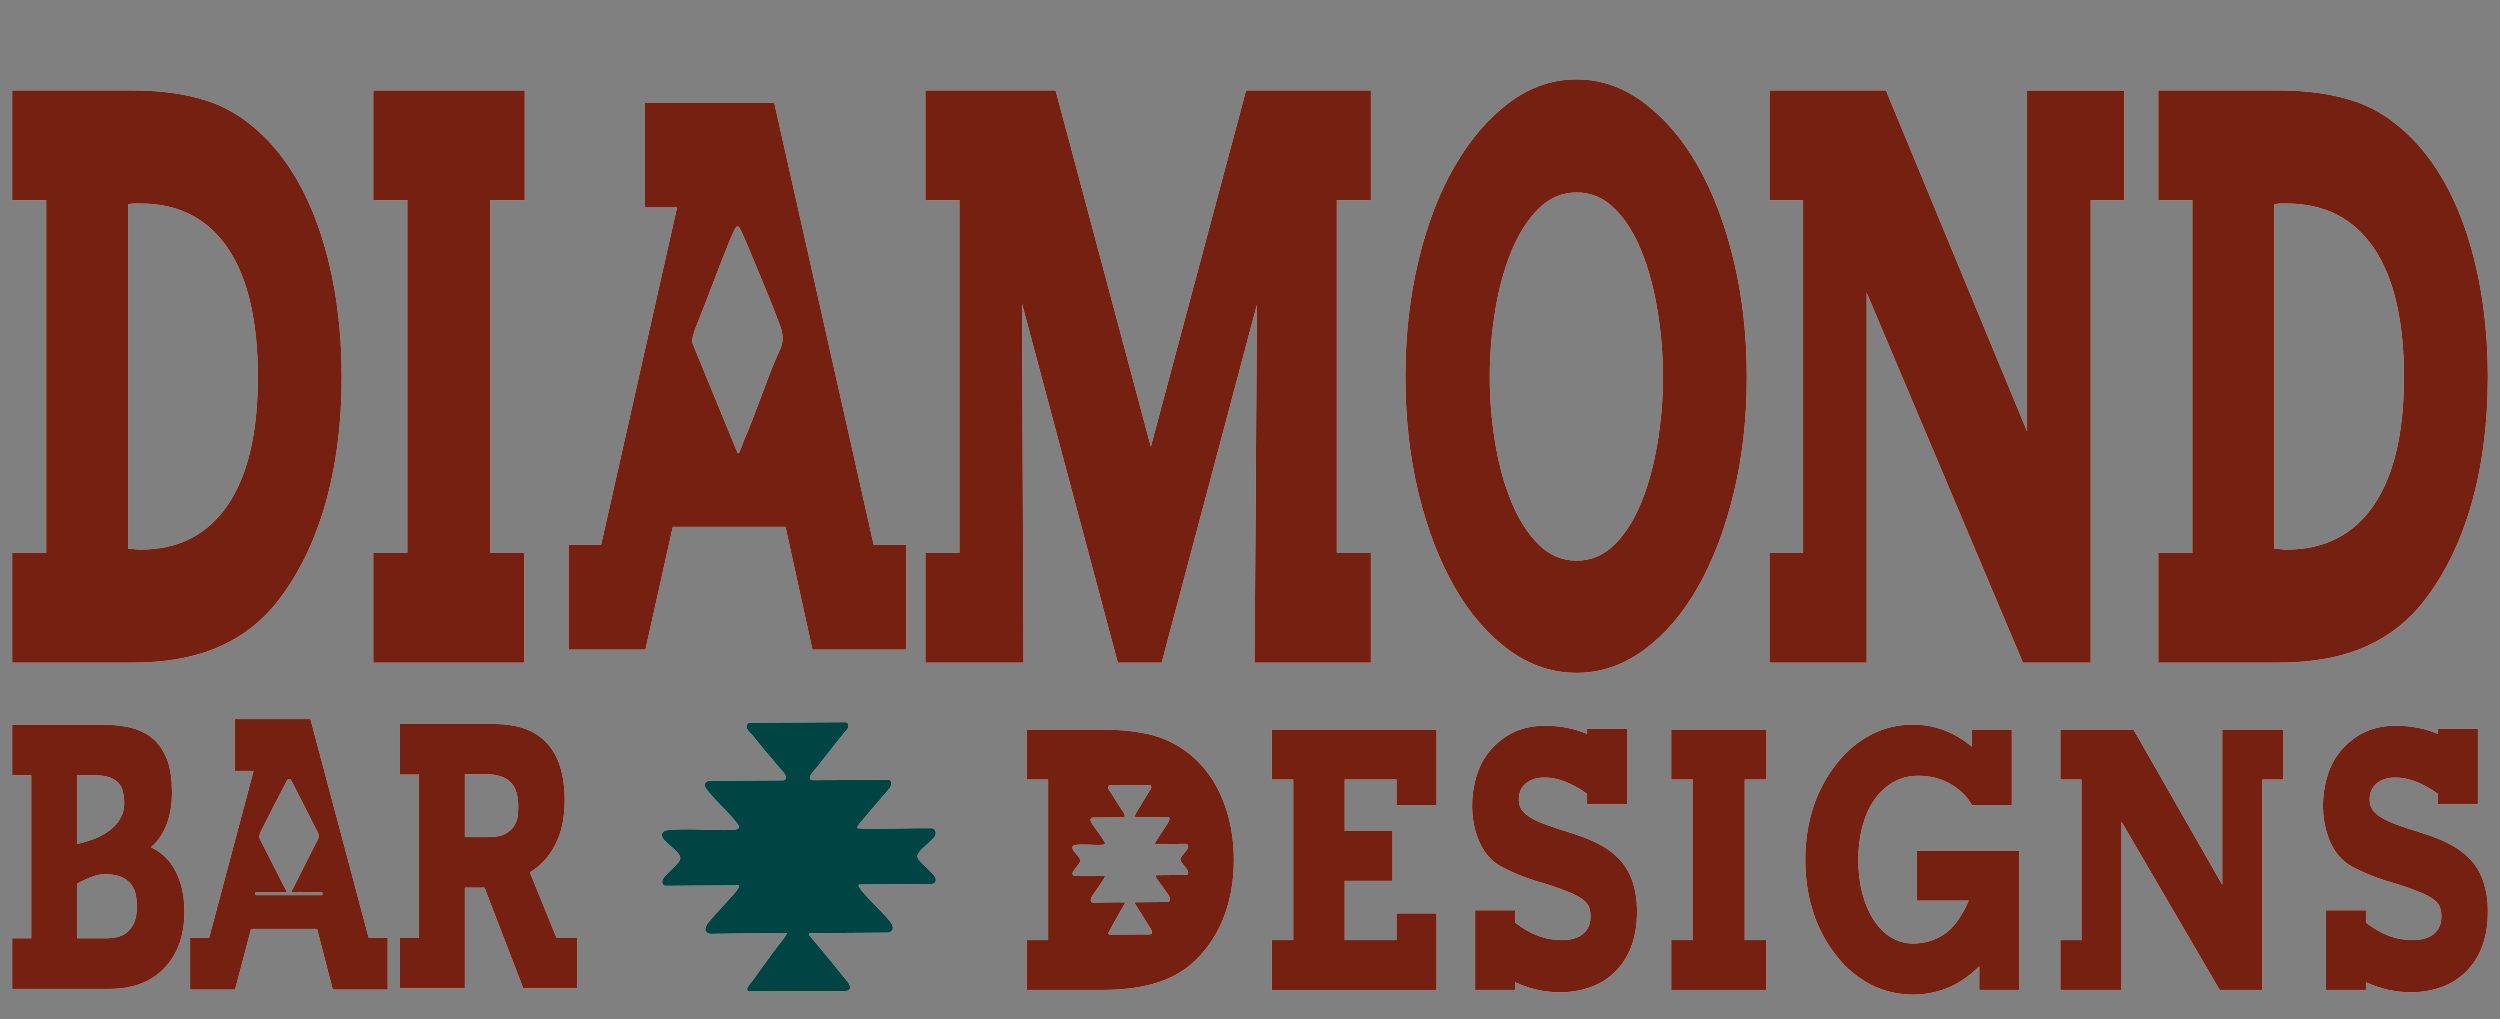
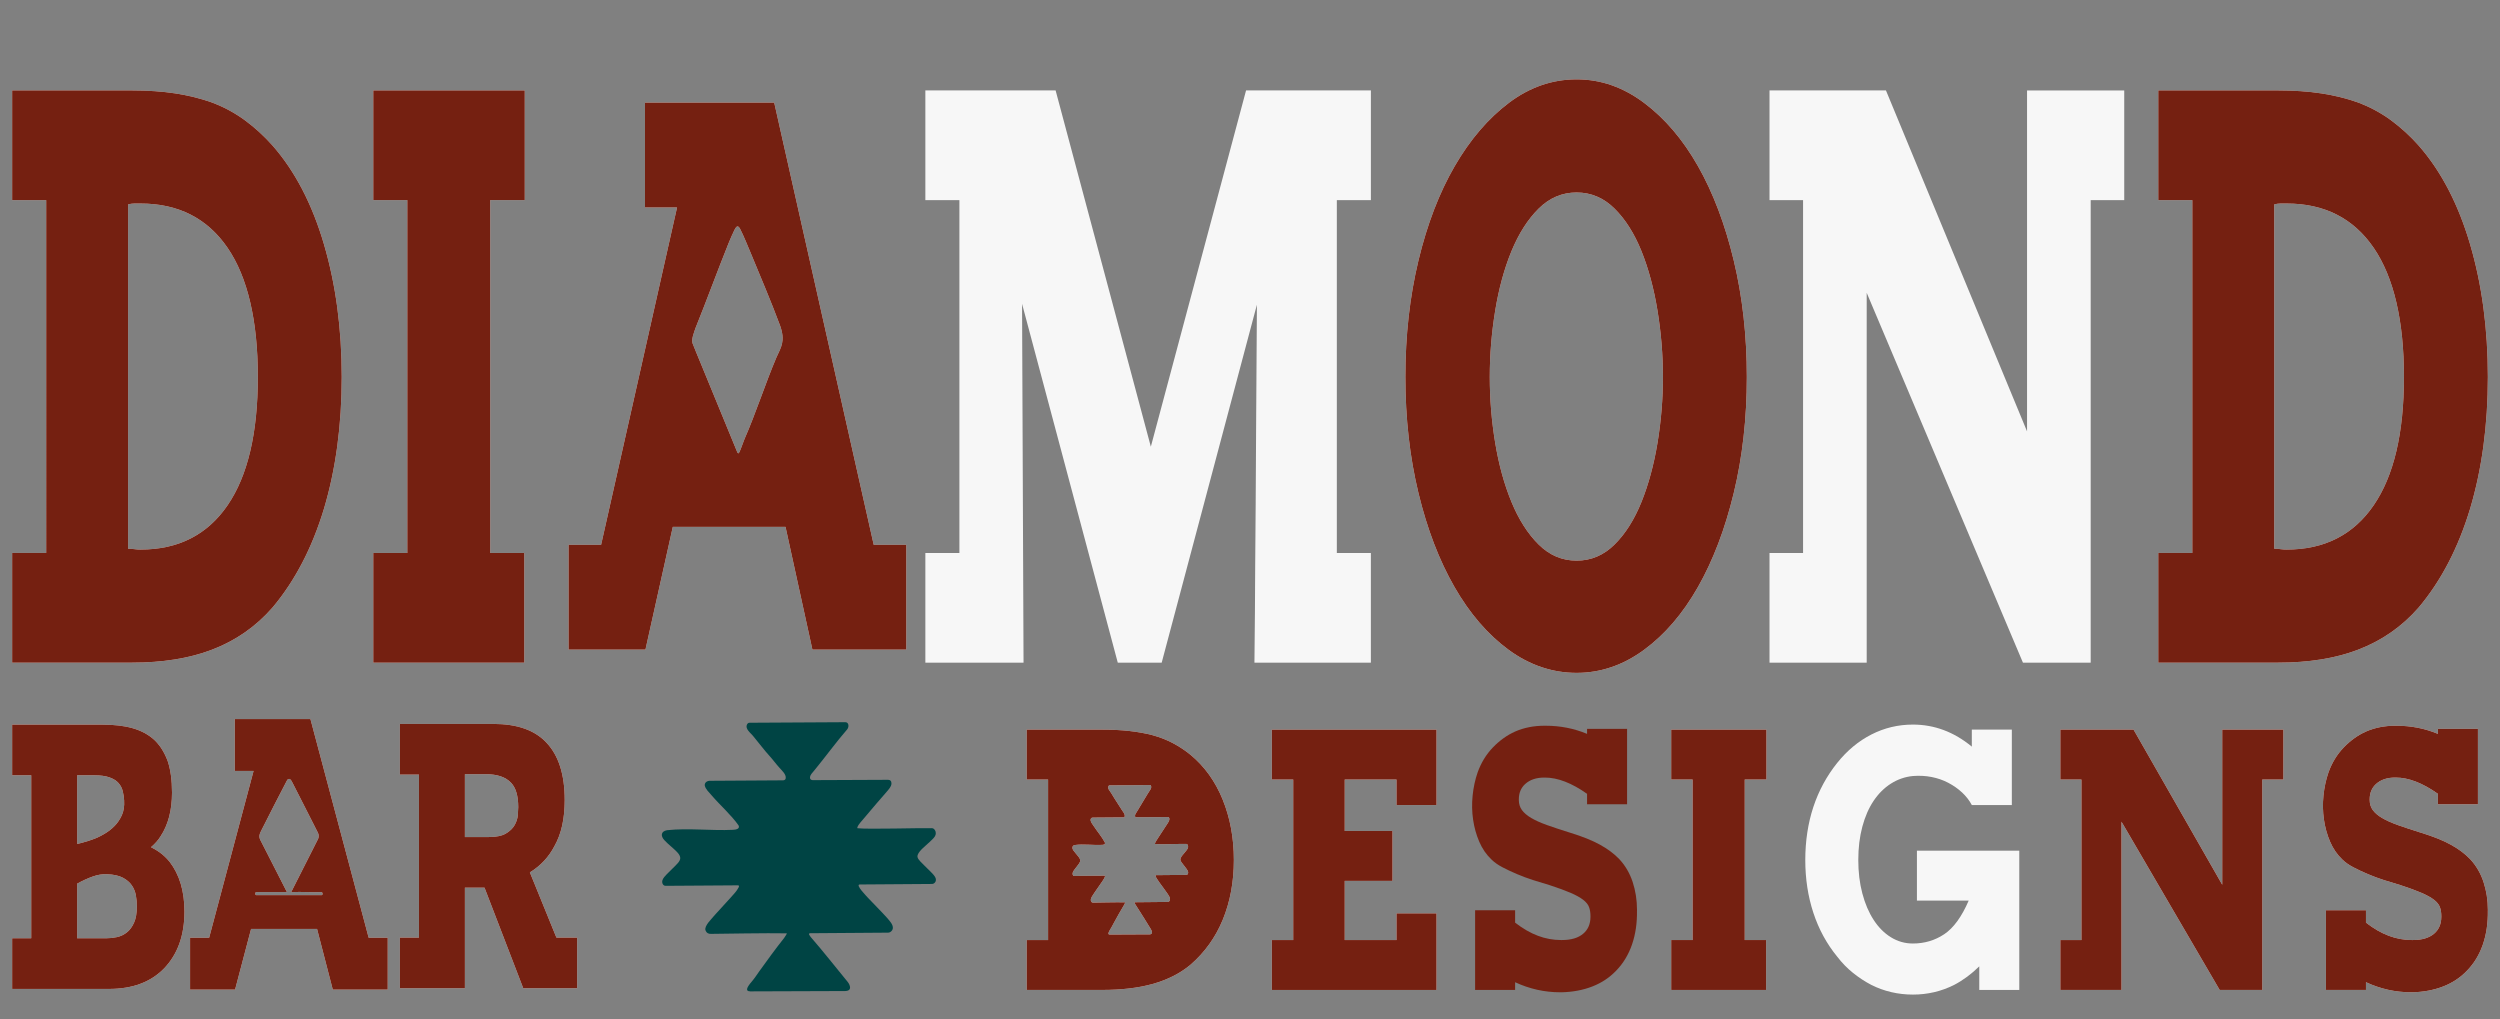
<svg xmlns="http://www.w3.org/2000/svg" viewBox="0 0 2000 815.57" data-name="Layer 1" id="Layer_1">
  <rect x="0" y="0" width="2000" height="815.57" fill="#808080" stroke="none" />
  <defs>
    <style>
      .cls-1 {
        fill: #f7f7f7;
      }

      .cls-2 {
        fill: #752011;
      }

      .cls-3 {
        fill: #044;
      }
    </style>
  </defs>
  <g>
    <path d="M1149.21,644.04h-32.01v-20.42h-41.43v41.16h38.21v39.92h-38.21v47.35h41.43v-21.35h32.01v61.27h-131.74v-39.92h17.12v-128.42h-17.12v-39.92h131.74v60.34Z" class="cls-1" />
-     <path d="M1309.58,728.52c.16,9.9-1.16,18.93-3.97,27.08-2.81,8.15-7.03,15.11-12.65,20.89-5.3,5.57-11.66,9.8-19.1,12.69-7.44,2.89-15.63,4.43-24.56,4.64h-1.24c-12.41,0-24.4-2.68-35.97-8.05v6.19h-32.01v-63.75h32.01v9.9c6.12,4.75,12.2,8.25,18.24,10.52,6.04,2.27,12.2,3.4,18.48,3.4h.74c7.28,0,12.9-1.65,16.87-4.95,3.97-3.3,5.95-7.84,5.95-13.62v-.62c0-2.68-.37-5.05-1.12-7.12-.74-2.06-2.32-4.02-4.71-5.88-2.4-1.86-5.75-3.71-10.05-5.57-4.3-1.86-9.92-3.92-16.87-6.19-4.3-1.24-8.68-2.58-13.15-4.02-4.47-1.44-8.77-3.04-12.9-4.8-4.14-1.75-7.98-3.56-11.54-5.42-3.56-1.86-6.49-3.92-8.81-6.19-4.14-3.92-7.4-8.66-9.8-14.23-2.4-5.57-4.05-11.5-4.96-17.79-.91-6.29-1.03-12.69-.37-19.19.66-6.5,1.98-12.63,3.97-18.41,2.81-7.84,6.9-14.54,12.28-20.11,5.37-5.57,11.29-9.8,17.74-12.69,7.11-3.09,14.89-4.64,23.32-4.64h1.24c11.58,0,22.58,2.17,33,6.5v-4.02h32.01v60.34h-32.01v-8.36c-12.24-8.66-23.49-13-33.74-13h-.5c-6.45,0-11.58,1.76-15.38,5.26-3.31,3.09-4.96,7.12-4.96,12.07v.62c0,3.09.83,5.78,2.48,8.05,1.65,2.27,4.13,4.39,7.44,6.34,3.31,1.96,7.57,3.87,12.78,5.72,5.21,1.86,11.45,3.92,18.73,6.19,9.43,2.89,17.24,6.03,23.45,9.44,6.2,3.4,11.37,7.27,15.51,11.6,4.8,5.16,8.35,11.25,10.67,18.26,2.31,7.02,3.47,14.44,3.47,22.28v.62Z" class="cls-1" />
    <path d="M1413.14,623.62h-17.37v128.42h17.12v39.92h-75.92v-39.92h17.12v-128.42h-17.12v-39.92h76.17v39.92Z" class="cls-1" />
    <path d="M1533.56,680.56h81.87v111.4h-32.01v-18.88c-6.29,6.19-12.99,11.14-20.1,14.85-10.26,5.15-21.26,7.74-33,7.74s-22.99-2.58-33.25-7.74c-5.13-2.68-10.01-5.88-14.64-9.59-4.63-3.71-8.85-8.05-12.65-13-8.44-10.31-14.8-22.02-19.1-35.12-4.3-13.1-6.45-27.18-6.45-42.24s2.15-29.4,6.45-42.4c4.3-13,10.67-24.76,19.1-35.28,7.94-9.9,17.08-17.48,27.42-22.74,10.34-5.26,21.38-7.89,33.12-7.89,17.2,0,32.91,5.88,47.14,17.64v-13.62h32.01v60.34h-32.01c-1.98-3.71-4.59-7.06-7.82-10.06-3.23-2.99-6.91-5.57-11.04-7.74-4.14-2.17-8.6-3.71-13.4-4.64-4.8-.93-9.76-1.18-14.89-.77-6.29.62-12.12,2.63-17.49,6.03-5.38,3.4-10.01,8-13.89,13.77-3.89,5.78-6.91,12.69-9.06,20.73-2.15,8.05-3.23,16.92-3.23,26.61s1.07,18.62,3.23,26.77c2.15,8.15,5.17,15.22,9.06,21.2,3.88,5.99,8.52,10.63,13.89,13.93,5.37,3.3,11.2,4.95,17.49,4.95,9.26,0,17.62-2.48,25.06-7.43,7.44-4.95,13.98-13.93,19.6-26.92h-41.43v-39.92Z" class="cls-1" />
    <path d="M1826.67,583.7v39.92h-16.87v168.34h-34.06l-78.57-134.61v134.61h-48.88v-39.92h16.87v-128.42h-16.87v-39.92h58.55l70.96,124.09v-124.09h48.88Z" class="cls-1" />
    <path d="M1990.26,728.52c.16,9.9-1.16,18.93-3.97,27.08-2.81,8.15-7.03,15.11-12.65,20.89-5.3,5.57-11.66,9.8-19.1,12.69-7.44,2.89-15.63,4.43-24.56,4.64h-1.24c-12.41,0-24.4-2.68-35.97-8.05v6.19h-32.01v-63.75h32.01v9.9c6.12,4.75,12.2,8.25,18.24,10.52,6.04,2.27,12.2,3.4,18.48,3.4h.74c7.28,0,12.9-1.65,16.87-4.95,3.97-3.3,5.95-7.84,5.95-13.62v-.62c0-2.68-.37-5.05-1.12-7.12-.74-2.06-2.32-4.02-4.71-5.88-2.4-1.86-5.75-3.71-10.05-5.57-4.3-1.86-9.92-3.92-16.87-6.19-4.3-1.24-8.68-2.58-13.15-4.02-4.47-1.44-8.77-3.04-12.9-4.8-4.14-1.75-7.98-3.56-11.54-5.42-3.56-1.86-6.49-3.92-8.81-6.19-4.14-3.92-7.4-8.66-9.8-14.23-2.4-5.57-4.05-11.5-4.96-17.79-.91-6.29-1.03-12.69-.37-19.19s1.98-12.63,3.97-18.41c2.81-7.84,6.9-14.54,12.28-20.11,5.37-5.57,11.29-9.8,17.74-12.69,7.11-3.09,14.89-4.64,23.32-4.64h1.24c11.58,0,22.58,2.17,33,6.5v-4.02h32.01v60.34h-32.01v-8.36c-12.24-8.66-23.49-13-33.74-13h-.5c-6.45,0-11.58,1.76-15.38,5.26-3.31,3.09-4.96,7.12-4.96,12.07v.62c0,3.09.83,5.78,2.48,8.05,1.65,2.27,4.13,4.39,7.44,6.34,3.31,1.96,7.57,3.87,12.78,5.72,5.21,1.86,11.45,3.92,18.73,6.19,9.43,2.89,17.24,6.03,23.45,9.44,6.2,3.4,11.37,7.27,15.51,11.6,4.8,5.16,8.35,11.25,10.67,18.26,2.31,7.02,3.47,14.44,3.47,22.28v.62Z" class="cls-1" />
    <path d="M978.17,639.71c-5.95-14.65-14.56-26.61-25.8-35.9-4.3-3.51-8.97-6.6-14.02-9.28-5.05-2.68-10.63-4.85-16.75-6.5-5.62-1.44-11.7-2.52-18.24-3.25-6.54-.72-13.77-1.08-21.71-1.08h-60.29v39.92h17.12v128.42h-17.12v39.92h60.29c15.38,0,28.69-1.55,39.94-4.64,12.07-3.3,22.33-8.46,30.76-15.47,11.41-9.9,20.01-21.87,25.8-35.9,5.95-14.44,8.93-30.43,8.93-47.97s-2.98-33.62-8.93-48.28ZM949.1,699.9c-3.07.04-18.1.16-24.24.23-1.75-.04,2.33,5.27,2.73,5.93,2.13,3,4.51,6.02,6.57,9.08.78,1.26,1.85,2.67,1.85,4.24,0,1.17-.85,2.27-1.8,2.16-3.41.04-23.06.21-26.13.26-.86.07-.1,1.12.19,1.7,4.3,6.5,8.31,13.27,12.47,19.91.22.35.49.93.6,1.3.61,2-.15,2.71-1.41,2.78l-32.14.15c-1.7,0-1.21-1.67.57-4.4.93-1.42,1.72-3.05,2.54-4.57,2.32-4.3,5.87-10.64,8.33-14.68.37-.76,1.13-2.11.87-2.12-6.49-.19-22.36.22-25.59.24-.84.06-1.52-.46-1.83-1.62-.48-1.99,2.25-5.23,3.25-6.89,1.75-2.57,3.59-5.18,5.34-7.71.91-1.33,1.98-2.79,2.59-4.35.26-.7.21-1.02-.29-1.01-.81,0-2.54.02-4.72.04-6.67.05-16.94.19-19.68.18-.9-.06-1.29-1.45-1.01-2.51.26-1.02.91-1.88,1.49-2.68,1.02-1.34,1.95-2.49,2.92-3.8.53-.73,1.14-1.48,1.44-2.38.53-1.47-.33-2.88-1.13-3.92-1.27-1.69-2.85-3.23-4.08-5.01-1.28-1.82-1.23-3.92.91-4.42,7.21-1.02,14.99.3,22.27-.17.98-.04,2.48-.43,1.88-1.98-2.56-4.76-6.22-8.91-9.13-13.39-.83-1.29-1.99-2.64-2.28-4.28-.13-1.42.85-2.19,1.84-2.14.74,0,2.18-.02,4-.03,5.59-.07,15.45-.09,20.58-.17.5,0,.88-.3.94-.98.14-1.77-1.33-3.39-2.19-4.71-1.2-1.72-2.08-3.4-3.21-5.02-1.94-2.77-3.62-5.84-5.47-8.73-.93-1.64-3.13-3.44-2.11-5.63.25-.43.52-.53.84-.52,4.51-.03,28.16-.23,32.27-.25,1.2,0,1.28,2.01.7,3.08-3.84,5.84-7.3,12.13-11.04,18.12-.6,1.02-1.66,2.24-1.6,3.54.03.69.46,1.01.95,1.01.92,0,3.29-.02,6.24-.03,5.73-.04,13.96-.07,19.2-.11.75.02,1.17.6,1.13,1.78-.09,1.33-.97,2.52-1.63,3.56-2.34,3.49-4.68,7.1-6.95,10.65-.55,1.03-3.36,4.69-2.91,5.52,3.79.55,21.06-.17,24.85-.02.8-.12,1.32.55,1.53,1.48.41,1.95-.77,3.08-2.01,4.66-1.22,1.63-4.28,4.42-4.09,6.62.18,1.36,1.68,2.86,2.5,4.04.75.99,1.52,1.98,2.3,3,.69.96,1.42,1.95,1.43,3.05.06,1-.59,2-1.43,1.93Z" class="cls-1" />
-     <path d="M600.14,793.07c-4.03-.02-2.88-3.01,1.36-7.92,2.2-2.55,4.07-5.49,6.02-8.23,5.5-7.74,13.89-19.16,19.72-26.43.88-1.37,2.67-3.81,2.07-3.82-15.38-.35-52.94.39-60.6.43-2,.11-3.59-.83-4.34-2.92-1.13-3.59,5.33-9.42,7.69-12.41,4.13-4.63,8.51-9.32,12.65-13.88,2.16-2.4,4.69-5.02,6.12-7.82.62-1.27.5-1.83-.68-1.81-1.93,0-6.02.04-11.19.08-15.8.08-40.11.34-46.6.32-2.13-.11-3.04-2.62-2.39-4.51.61-1.84,2.15-3.39,3.52-4.83,2.4-2.42,4.61-4.47,6.92-6.85,1.25-1.32,2.7-2.66,3.42-4.29,1.25-2.65-.79-5.18-2.67-7.05-3.02-3.05-6.75-5.81-9.67-9.02-3.04-3.27-2.9-7.05,2.15-7.95,17.08-1.85,35.5.54,52.74-.31,2.32-.07,5.87-.78,4.46-3.57-6.07-8.57-14.72-16.04-21.62-24.1-1.97-2.33-4.71-4.76-5.39-7.7-.31-2.55,2.01-3.94,4.35-3.85,1.76-.01,5.15-.03,9.48-.06,13.23-.12,36.57-.17,48.72-.31,1.17,0,2.09-.54,2.22-1.77.33-3.19-3.16-6.1-5.18-8.47-2.84-3.1-4.92-6.11-7.59-9.04-4.6-4.99-8.57-10.51-12.96-15.72-2.21-2.96-7.41-6.19-4.99-10.14.6-.77,1.22-.95,1.99-.93,10.68-.05,66.67-.41,76.4-.44,2.85,0,3.04,3.62,1.65,5.54-9.1,10.5-17.29,21.85-26.13,32.63-1.43,1.83-3.93,4.04-3.79,6.36.07,1.25,1.09,1.82,2.25,1.82,2.19,0,7.78-.03,14.78-.06,13.57-.08,33.06-.13,45.47-.2,1.77.03,2.78,1.08,2.68,3.21-.21,2.39-2.29,4.53-3.86,6.41-5.54,6.29-11.07,12.79-16.45,19.18-1.31,1.85-7.97,8.44-6.88,9.94,8.98.98,49.86-.31,58.84-.04,1.88-.22,3.12.99,3.62,2.66.97,3.51-1.81,5.54-4.77,8.4-2.9,2.93-10.13,7.95-9.69,11.92.44,2.45,3.97,5.14,5.91,7.28,1.77,1.79,3.59,3.56,5.43,5.4,1.64,1.72,3.36,3.5,3.39,5.49.13,1.81-1.4,3.61-3.39,3.47-7.26.07-42.85.29-57.4.42-4.15-.07,5.51,9.5,6.45,10.67,5.04,5.4,10.67,10.84,15.56,16.35,1.86,2.26,4.39,4.8,4.37,7.63,0,2.1-2.02,4.09-4.27,3.89-8.07.07-54.61.37-61.88.46-2.03.12-.23,2.02.46,3.07,10.19,11.71,19.68,23.89,29.52,35.84.51.62,1.16,1.68,1.42,2.34,1.44,3.6-.35,4.88-3.34,5l-76.09.27Z" class="cls-1" data-name="AZTEC SYMBOL" id="AZTEC_SYMBOL" />
    <path d="M259.17,195.46c9.47,32.2,14.21,67.57,14.21,106.11s-4.74,73.7-14.21,105.43c-9.47,31.29-23.16,57.59-41.05,78.9-13.42,15.42-29.74,26.76-48.94,34.01-17.9,6.8-39.07,10.2-63.54,10.2H9.73v-87.75h27.23V160.09H9.73v-87.75h95.91c12.63,0,24.14.8,34.54,2.38,10.39,1.59,20.06,3.98,29.01,7.14,9.73,3.64,18.61,8.4,26.64,14.29,8.02,5.9,15.46,12.7,22.3,20.41,17.89,20.41,31.58,46.71,41.05,78.9ZM112.35,439.66c30.26,0,53.48-11.79,69.66-35.37,16.18-23.57,24.27-57.82,24.27-102.71s-8.09-79.81-24.27-103.39c-16.18-23.58-39.41-35.37-69.66-35.37h-4.74c-1.58,0-3.29.23-5.13.68v275.49c1.84,0,3.55.12,5.13.34,1.58.23,3.16.34,4.74.34Z" class="cls-1" />
    <path d="M419.81,160.09h-27.63v282.29h27.23v87.75h-120.78v-87.75h27.23V160.09h-27.23v-87.75h121.17v87.75Z" class="cls-1" />
    <path d="M1096.7,160.09h-27.23v282.29h27.23v87.75h-93.15c0-5.89.13-19.73.4-41.49,0-9.52.06-21.19.2-35.03.13-13.83.26-30.61.39-50.34.13-19.73.26-42.74.4-69.04.13-26.3.33-56.46.59-90.47l-76.18,286.37h-35.13l-76.57-287.05,1.18,287.05h-78.54v-87.75h27.23V160.09h-27.23v-87.75h104.2l76.18,285.01,76.18-285.01h99.86v87.75Z" class="cls-1" />
    <path d="M1397.45,301.58c0,33.11-3.49,64.06-10.46,92.85-6.98,28.8-16.52,53.85-28.62,75.16-12.11,21.32-26.51,38.09-43.22,50.34-16.71,12.24-34.67,18.37-53.88,18.37s-37.56-6.12-54.27-18.37c-16.71-12.24-31.18-29.02-43.42-50.34-12.23-21.31-21.84-46.36-28.81-75.16-6.97-28.79-10.46-59.74-10.46-92.85s3.48-64.16,10.46-93.19c6.97-29.02,16.64-54.18,29.01-75.5,12.36-21.31,26.84-38.2,43.42-50.68,16.58-12.47,34.6-18.71,54.07-18.71s37.16,6.24,53.88,18.71c16.71,12.48,31.11,29.37,43.22,50.68,12.1,21.32,21.64,46.49,28.62,75.5,6.97,29.03,10.46,60.09,10.46,93.19ZM1261.28,448.51c11.58,0,21.71-4.3,30.39-12.92,8.68-8.61,15.85-19.95,21.51-34.01,5.65-14.05,9.93-29.81,12.83-47.27,2.89-17.45,4.34-35.03,4.34-52.72s-1.45-35.37-4.34-53.06c-2.9-17.69-7.17-33.55-12.83-47.62-5.66-14.05-12.83-25.39-21.51-34.01-8.68-8.61-18.82-12.92-30.39-12.92s-21.71,4.31-30.39,12.92c-8.68,8.62-15.92,19.96-21.71,34.01-5.79,14.06-10.13,29.93-13.03,47.62-2.9,17.69-4.34,35.37-4.34,53.06s1.44,35.26,4.34,52.72c2.89,17.46,7.23,33.22,13.03,47.27,5.78,14.06,13.03,25.4,21.71,34.01,8.68,8.62,18.81,12.92,30.39,12.92Z" class="cls-1" />
    <path d="M1699.39,72.35v87.75h-26.84v370.04h-54.19l-125-295.89v295.89h-77.75v-87.75h26.84V160.09h-26.84v-87.75h93.15l112.88,272.77V72.35h77.75Z" class="cls-1" />
    <path d="M1976.07,195.46c9.47,32.2,14.21,67.57,14.21,106.11s-4.74,73.7-14.21,105.43c-9.47,31.29-23.16,57.59-41.05,78.9-13.42,15.42-29.74,26.76-48.94,34.01-17.9,6.8-39.07,10.2-63.54,10.2h-95.91v-87.75h27.23V160.09h-27.23v-87.75h95.91c12.63,0,24.14.8,34.54,2.38,10.39,1.59,20.06,3.98,29.01,7.14,9.73,3.64,18.61,8.4,26.64,14.29,8.02,5.9,15.46,12.7,22.3,20.41,17.89,20.41,31.58,46.71,41.05,78.9ZM1829.24,439.66c30.26,0,53.48-11.79,69.66-35.37,16.18-23.57,24.27-57.82,24.27-102.71s-8.09-79.81-24.27-103.39c-16.18-23.58-39.41-35.37-69.66-35.37h-4.74c-1.58,0-3.29.23-5.13.68v275.49c1.84,0,3.55.12,5.13.34,1.58.23,3.16.34,4.74.34Z" class="cls-1" />
    <path d="M698.97,435.83l-79.61-353.74h-103.38v83.88h25.66l-60.75,269.85h-26.03v83.88h61.5l21.88-98.19h90.18l21.51,98.19h75.08v-83.88h-26.03ZM621.27,285.62c-8.76,20.51-16.76,45.39-25.69,65.64-1.41,3.37-2.75,7.84-4.14,10.59-.74,1.46-1.32.71-1.87-.7-4.15-10.15-21.41-52.02-28.72-69.84-3.34-8.27-5.55-13.24-6.86-16.82-.9-3.21,1.17-8.28,2.21-11.44.06-.17.11-.33.17-.48,9.02-22.32,17.59-45.92,26.57-68.17,1.49-3.62,3.15-7.52,4.74-10.66,1.51-3,2.76-3.64,4.39-.67,3.14,6.17,5.81,13.03,8.67,19.75,7.76,18.8,16.01,38.01,23.36,57.76l.06.18c4.21,12.07.74,16.93-2.89,24.89Z" class="cls-1" />
    <path d="M461.73,790.6h-43.14l-30.97-80.44h-15.71v80.44h-51.99v-40.53h15.26v-130.4h-15.26v-40.53h74.78c18.88,0,32.96,4.92,42.25,14.77,9.88,10.27,14.82,25.66,14.82,46.19,0,14.88-2.73,27.13-8.19,36.76-4.57,8.8-11.14,15.82-19.69,21.05l21.24,52.16h16.59v40.53ZM391.15,669.62c5.9,0,10.43-.94,13.61-2.83,3.17-1.89,5.49-4.13,6.97-6.76,1.47-2.62,2.32-5.29,2.54-8.01.22-2.72.33-4.82.33-6.28,0-9-1.92-15.5-5.75-19.48-4.28-4.61-11.06-6.91-20.35-6.91h-16.59v50.28h19.25Z" class="cls-1" />
    <path d="M135.61,689.34c7.96,10.27,11.95,23.57,11.95,39.91,0,19.06-5.46,34.25-16.37,45.56-10.62,10.89-25.3,16.34-44.02,16.34H9.73v-40.53h15.26v-130.4h-15.26v-40.53h71.68c9.73,0,17.92.94,24.56,2.83,6.64,1.89,12.24,4.82,16.81,8.8,4.72,4.19,8.48,9.95,11.28,17.28,2.36,6.91,3.54,15.4,3.54,25.45,0,14.04-3.02,25.66-9.07,34.88-1.92,3.14-4.5,6.08-7.74,8.8,2.95,1.47,5.64,3.14,8.08,5.03,2.43,1.89,4.68,4.09,6.75,6.6ZM61.71,620.21v54.99c2.65-.63,5.34-1.36,8.07-2.2,2.73-.83,5.34-1.78,7.85-2.83,1.92-.83,4.17-2.04,6.75-3.61,2.58-1.57,5.01-3.51,7.3-5.81,2.28-2.3,4.2-5.13,5.75-8.48,1.55-3.35,2.17-7.33,1.88-11.94-.15-2.51-.52-4.97-1.11-7.38-.59-2.41-1.7-4.56-3.32-6.44-1.62-1.89-4.02-3.4-7.19-4.56-3.17-1.15-7.41-1.73-12.72-1.73h-13.27ZM93.61,749.67c2.89-.63,5.52-1.88,7.89-3.77,2.37-1.89,4.3-4.5,5.78-7.86,1.48-3.35,2.22-7.75,2.22-13.2,0-2.72-.26-5.55-.78-8.48-.52-2.93-1.59-5.6-3.23-8.01-1.63-2.41-4-4.45-7.11-6.13-3.11-1.67-7.34-2.62-12.67-2.83-3.71-.21-7.59.42-11.67,1.89-4.08,1.47-8.19,3.35-12.33,5.66v43.68h23.34c2.81,0,5.67-.31,8.56-.94Z" class="cls-1" />
    <path d="M294.94,750.21l-46.59-174.94h-60.5v41.48h15.01l-35.55,133.46h-15.24v41.48h35.99l12.81-48.56h52.77l12.59,48.56h43.94v-41.48h-15.24ZM257.39,716.12h-52.47c-.69-.01-.89-1.34-.52-2.05.07-.13.38-.39.46-.39h24.69l-20.76-40.68c-2.31-3.86-1.09-5.87.59-9.25,6.67-13.44,13.61-26.6,20.43-39.85,2.17-2.13,3.3.63,4.48,2.89,6.81,13.06,13.33,26.46,20.11,39.56.67,1.36.72,3.28.1,4.7l-21.61,42.73c.21.02.4-.09.62-.1,7.82-.39,15.79.31,23.62,0,1.01-.11,1.31,2.3.26,2.45Z" class="cls-1" />
  </g>
  <g>
    <path d="M1149.21,644.04h-32.01v-20.42h-41.43v41.16h38.21v39.92h-38.21v47.35h41.43v-21.35h32.01v61.27h-131.74v-39.92h17.12v-128.42h-17.12v-39.92h131.74v60.34Z" class="cls-2" />
    <path d="M1309.58,728.52c.16,9.9-1.16,18.93-3.97,27.08-2.81,8.15-7.03,15.11-12.65,20.89-5.3,5.57-11.66,9.8-19.1,12.69-7.44,2.89-15.63,4.43-24.56,4.64h-1.24c-12.41,0-24.4-2.68-35.97-8.05v6.19h-32.01v-63.75h32.01v9.9c6.12,4.75,12.2,8.25,18.24,10.52,6.04,2.27,12.2,3.4,18.48,3.4h.74c7.28,0,12.9-1.65,16.87-4.95,3.97-3.3,5.95-7.84,5.95-13.62v-.62c0-2.68-.37-5.05-1.12-7.12-.74-2.06-2.32-4.02-4.71-5.88-2.4-1.86-5.75-3.71-10.05-5.57-4.3-1.86-9.92-3.92-16.87-6.19-4.3-1.24-8.68-2.58-13.15-4.02-4.47-1.44-8.77-3.04-12.9-4.8-4.14-1.75-7.98-3.56-11.54-5.42-3.56-1.86-6.49-3.92-8.81-6.19-4.14-3.92-7.4-8.66-9.8-14.23-2.4-5.57-4.05-11.5-4.96-17.79-.91-6.29-1.03-12.69-.37-19.19.66-6.5,1.98-12.63,3.97-18.41,2.81-7.84,6.9-14.54,12.28-20.11,5.37-5.57,11.29-9.8,17.74-12.69,7.11-3.09,14.89-4.64,23.32-4.64h1.24c11.58,0,22.58,2.17,33,6.5v-4.02h32.01v60.34h-32.01v-8.36c-12.24-8.66-23.49-13-33.74-13h-.5c-6.45,0-11.58,1.76-15.38,5.26-3.31,3.09-4.96,7.12-4.96,12.07v.62c0,3.09.83,5.78,2.48,8.05,1.65,2.27,4.13,4.39,7.44,6.34,3.31,1.96,7.57,3.87,12.78,5.72,5.21,1.86,11.45,3.92,18.73,6.19,9.43,2.89,17.24,6.03,23.45,9.44,6.2,3.4,11.37,7.27,15.51,11.6,4.8,5.16,8.35,11.25,10.67,18.26,2.31,7.02,3.47,14.44,3.47,22.28v.62Z" class="cls-2" />
    <path d="M1413.14,623.62h-17.37v128.42h17.12v39.92h-75.92v-39.92h17.12v-128.42h-17.12v-39.92h76.17v39.92Z" class="cls-2" />
-     <path d="M1533.56,680.56h81.87v111.4h-32.01v-18.88c-6.29,6.19-12.99,11.14-20.1,14.85-10.26,5.15-21.26,7.74-33,7.74s-22.99-2.58-33.25-7.74c-5.13-2.68-10.01-5.88-14.64-9.59-4.63-3.71-8.85-8.05-12.65-13-8.44-10.31-14.8-22.02-19.1-35.12-4.3-13.1-6.45-27.18-6.45-42.24s2.15-29.4,6.45-42.4c4.3-13,10.67-24.76,19.1-35.28,7.94-9.9,17.08-17.48,27.42-22.74,10.34-5.26,21.38-7.89,33.12-7.89,17.2,0,32.91,5.88,47.14,17.64v-13.62h32.01v60.34h-32.01c-1.98-3.71-4.59-7.06-7.82-10.06-3.23-2.99-6.91-5.57-11.04-7.74-4.14-2.17-8.6-3.71-13.4-4.64-4.8-.93-9.76-1.18-14.89-.77-6.29.62-12.12,2.63-17.49,6.03-5.38,3.4-10.01,8-13.89,13.77-3.89,5.78-6.91,12.69-9.06,20.73-2.15,8.05-3.23,16.92-3.23,26.61s1.07,18.62,3.23,26.77c2.15,8.15,5.17,15.22,9.06,21.2,3.88,5.99,8.52,10.63,13.89,13.93,5.37,3.3,11.2,4.95,17.49,4.95,9.26,0,17.62-2.48,25.06-7.43,7.44-4.95,13.98-13.93,19.6-26.92h-41.43v-39.92Z" class="cls-2" />
    <path d="M1826.67,583.7v39.92h-16.87v168.34h-34.06l-78.57-134.61v134.61h-48.88v-39.92h16.87v-128.42h-16.87v-39.92h58.55l70.96,124.09v-124.09h48.88Z" class="cls-2" />
    <path d="M1990.26,728.52c.16,9.9-1.16,18.93-3.97,27.08-2.81,8.15-7.03,15.11-12.65,20.89-5.3,5.57-11.66,9.8-19.1,12.69-7.44,2.89-15.63,4.43-24.56,4.64h-1.24c-12.41,0-24.4-2.68-35.97-8.05v6.19h-32.01v-63.75h32.01v9.9c6.12,4.75,12.2,8.25,18.24,10.52,6.04,2.27,12.2,3.4,18.48,3.4h.74c7.28,0,12.9-1.65,16.87-4.95,3.97-3.3,5.95-7.84,5.95-13.62v-.62c0-2.68-.37-5.05-1.12-7.12-.74-2.06-2.32-4.02-4.71-5.88-2.4-1.86-5.75-3.71-10.05-5.57-4.3-1.86-9.92-3.92-16.87-6.19-4.3-1.24-8.68-2.58-13.15-4.02-4.47-1.44-8.77-3.04-12.9-4.8-4.14-1.75-7.98-3.56-11.54-5.42-3.56-1.86-6.49-3.92-8.81-6.19-4.14-3.92-7.4-8.66-9.8-14.23-2.4-5.57-4.05-11.5-4.96-17.79-.91-6.29-1.03-12.69-.37-19.19s1.98-12.63,3.97-18.41c2.81-7.84,6.9-14.54,12.28-20.11,5.37-5.57,11.29-9.8,17.74-12.69,7.11-3.09,14.89-4.64,23.32-4.64h1.24c11.58,0,22.58,2.17,33,6.5v-4.02h32.01v60.34h-32.01v-8.36c-12.24-8.66-23.49-13-33.74-13h-.5c-6.45,0-11.58,1.76-15.38,5.26-3.31,3.09-4.96,7.12-4.96,12.07v.62c0,3.09.83,5.78,2.48,8.05,1.65,2.27,4.13,4.39,7.44,6.34,3.31,1.96,7.57,3.87,12.78,5.72,5.21,1.86,11.45,3.92,18.73,6.19,9.43,2.89,17.24,6.03,23.45,9.44,6.2,3.4,11.37,7.27,15.51,11.6,4.8,5.16,8.35,11.25,10.67,18.26,2.31,7.02,3.47,14.44,3.47,22.28v.62Z" class="cls-2" />
    <path d="M978.17,639.71c-5.95-14.65-14.56-26.61-25.8-35.9-4.3-3.51-8.97-6.6-14.02-9.28-5.05-2.68-10.63-4.85-16.75-6.5-5.62-1.44-11.7-2.52-18.24-3.25-6.54-.72-13.77-1.08-21.71-1.08h-60.29v39.92h17.12v128.42h-17.12v39.92h60.29c15.38,0,28.69-1.55,39.94-4.64,12.07-3.3,22.33-8.46,30.76-15.47,11.41-9.9,20.01-21.87,25.8-35.9,5.95-14.44,8.93-30.43,8.93-47.97s-2.98-33.62-8.93-48.28ZM949.1,699.9c-3.07.04-18.1.16-24.24.23-1.75-.04,2.33,5.27,2.73,5.93,2.13,3,4.51,6.02,6.57,9.08.78,1.26,1.85,2.67,1.85,4.24,0,1.17-.85,2.27-1.8,2.16-3.41.04-23.06.21-26.13.26-.86.07-.1,1.12.19,1.7,4.3,6.5,8.31,13.27,12.47,19.91.22.35.49.93.6,1.3.61,2-.15,2.71-1.41,2.78l-32.14.15c-1.7,0-1.21-1.67.57-4.4.93-1.42,1.72-3.05,2.54-4.57,2.32-4.3,5.87-10.64,8.33-14.68.37-.76,1.13-2.11.87-2.12-6.49-.19-22.36.22-25.59.24-.84.06-1.52-.46-1.83-1.62-.48-1.99,2.25-5.23,3.25-6.89,1.75-2.57,3.59-5.18,5.34-7.71.91-1.33,1.98-2.79,2.59-4.35.26-.7.21-1.02-.29-1.01-.81,0-2.54.02-4.72.04-6.67.05-16.94.19-19.68.18-.9-.06-1.29-1.45-1.01-2.51.26-1.02.91-1.88,1.49-2.68,1.02-1.34,1.95-2.49,2.92-3.8.53-.73,1.14-1.48,1.44-2.38.53-1.47-.33-2.88-1.13-3.92-1.27-1.69-2.85-3.23-4.08-5.01-1.28-1.82-1.23-3.92.91-4.42,7.21-1.02,14.99.3,22.27-.17.98-.04,2.48-.43,1.88-1.98-2.56-4.76-6.22-8.91-9.13-13.39-.83-1.29-1.99-2.64-2.28-4.28-.13-1.42.85-2.19,1.84-2.14.74,0,2.18-.02,4-.03,5.59-.07,15.45-.09,20.58-.17.5,0,.88-.3.94-.98.14-1.77-1.33-3.39-2.19-4.71-1.2-1.72-2.08-3.4-3.21-5.02-1.94-2.77-3.62-5.84-5.47-8.73-.93-1.64-3.13-3.44-2.11-5.63.25-.43.52-.53.84-.52,4.51-.03,28.16-.23,32.27-.25,1.2,0,1.28,2.01.7,3.08-3.84,5.84-7.3,12.13-11.04,18.12-.6,1.02-1.66,2.24-1.6,3.54.03.69.46,1.01.95,1.01.92,0,3.29-.02,6.24-.03,5.73-.04,13.96-.07,19.2-.11.75.02,1.17.6,1.13,1.78-.09,1.33-.97,2.52-1.63,3.56-2.34,3.49-4.68,7.1-6.95,10.65-.55,1.03-3.36,4.69-2.91,5.52,3.79.55,21.06-.17,24.85-.02.8-.12,1.32.55,1.53,1.48.41,1.95-.77,3.08-2.01,4.66-1.22,1.63-4.28,4.42-4.09,6.62.18,1.36,1.68,2.86,2.5,4.04.75.99,1.52,1.98,2.3,3,.69.96,1.42,1.95,1.43,3.05.06,1-.59,2-1.43,1.93Z" class="cls-2" />
    <path d="M600.14,793.07c-4.03-.02-2.88-3.01,1.36-7.92,2.2-2.55,4.07-5.49,6.02-8.23,5.5-7.74,13.89-19.16,19.72-26.43.88-1.37,2.67-3.81,2.07-3.82-15.38-.35-52.94.39-60.6.43-2,.11-3.59-.83-4.34-2.92-1.13-3.59,5.33-9.42,7.69-12.41,4.13-4.63,8.51-9.32,12.65-13.88,2.16-2.4,4.69-5.02,6.12-7.82.62-1.27.5-1.83-.68-1.81-1.93,0-6.02.04-11.19.08-15.8.08-40.11.34-46.6.32-2.13-.11-3.04-2.62-2.39-4.51.61-1.84,2.15-3.39,3.52-4.83,2.4-2.42,4.61-4.47,6.92-6.85,1.25-1.32,2.7-2.66,3.42-4.29,1.25-2.65-.79-5.18-2.67-7.05-3.02-3.05-6.75-5.81-9.67-9.02-3.04-3.27-2.9-7.05,2.15-7.95,17.08-1.85,35.5.54,52.74-.31,2.32-.07,5.87-.78,4.46-3.57-6.07-8.57-14.72-16.04-21.62-24.1-1.97-2.33-4.71-4.76-5.39-7.7-.31-2.55,2.01-3.94,4.35-3.85,1.76-.01,5.15-.03,9.48-.06,13.23-.12,36.57-.17,48.72-.31,1.17,0,2.09-.54,2.22-1.77.33-3.19-3.16-6.1-5.18-8.47-2.84-3.1-4.92-6.11-7.59-9.04-4.6-4.99-8.57-10.51-12.96-15.72-2.21-2.96-7.41-6.19-4.99-10.14.6-.77,1.22-.95,1.99-.93,10.68-.05,66.67-.41,76.4-.44,2.85,0,3.04,3.62,1.65,5.54-9.1,10.5-17.29,21.85-26.13,32.63-1.43,1.83-3.93,4.04-3.79,6.36.07,1.25,1.09,1.82,2.25,1.82,2.19,0,7.78-.03,14.78-.06,13.57-.08,33.06-.13,45.47-.2,1.77.03,2.78,1.08,2.68,3.21-.21,2.39-2.29,4.53-3.86,6.41-5.54,6.29-11.07,12.79-16.45,19.18-1.31,1.85-7.97,8.44-6.88,9.94,8.98.98,49.86-.31,58.84-.04,1.88-.22,3.12.99,3.62,2.66.97,3.51-1.81,5.54-4.77,8.4-2.9,2.93-10.13,7.95-9.69,11.92.44,2.45,3.97,5.14,5.91,7.28,1.77,1.79,3.59,3.56,5.43,5.4,1.64,1.72,3.36,3.5,3.39,5.49.13,1.81-1.4,3.61-3.39,3.47-7.26.07-42.85.29-57.4.42-4.15-.07,5.51,9.5,6.45,10.67,5.04,5.4,10.67,10.84,15.56,16.35,1.86,2.26,4.39,4.8,4.37,7.63,0,2.1-2.02,4.09-4.27,3.89-8.07.07-54.61.37-61.88.46-2.03.12-.23,2.02.46,3.07,10.19,11.71,19.68,23.89,29.52,35.84.51.62,1.16,1.68,1.42,2.34,1.44,3.6-.35,4.88-3.34,5l-76.09.27Z" class="cls-3" data-name="AZTEC SYMBOL" id="AZTEC_SYMBOL-2" />
    <path d="M259.17,195.46c9.47,32.2,14.21,67.57,14.21,106.11s-4.74,73.7-14.21,105.43c-9.47,31.29-23.16,57.59-41.05,78.9-13.42,15.42-29.74,26.76-48.94,34.01-17.9,6.8-39.07,10.2-63.54,10.2H9.73v-87.75h27.23V160.09H9.73v-87.75h95.91c12.63,0,24.14.8,34.54,2.38,10.39,1.59,20.06,3.98,29.01,7.14,9.73,3.64,18.61,8.4,26.64,14.29,8.02,5.9,15.46,12.7,22.3,20.41,17.89,20.41,31.58,46.71,41.05,78.9ZM112.35,439.66c30.26,0,53.48-11.79,69.66-35.37,16.18-23.57,24.27-57.82,24.27-102.71s-8.09-79.81-24.27-103.39c-16.18-23.58-39.41-35.37-69.66-35.37h-4.74c-1.58,0-3.29.23-5.13.68v275.49c1.84,0,3.55.12,5.13.34,1.58.23,3.16.34,4.74.34Z" class="cls-2" />
    <path d="M419.81,160.09h-27.63v282.29h27.23v87.75h-120.78v-87.75h27.23V160.09h-27.23v-87.75h121.17v87.75Z" class="cls-2" />
-     <path d="M1096.7,160.09h-27.23v282.29h27.23v87.75h-93.15c0-5.89.13-19.73.4-41.49,0-9.52.06-21.19.2-35.03.13-13.83.26-30.61.39-50.34.13-19.73.26-42.74.4-69.04.13-26.3.33-56.46.59-90.47l-76.18,286.37h-35.13l-76.57-287.05,1.18,287.05h-78.54v-87.75h27.23V160.09h-27.23v-87.75h104.2l76.18,285.01,76.18-285.01h99.86v87.75Z" class="cls-2" />
    <path d="M1397.45,301.58c0,33.11-3.49,64.06-10.46,92.85-6.98,28.8-16.52,53.85-28.62,75.16-12.11,21.32-26.51,38.09-43.22,50.34-16.71,12.24-34.67,18.37-53.88,18.37s-37.56-6.12-54.27-18.37c-16.71-12.24-31.18-29.02-43.42-50.34-12.23-21.31-21.84-46.36-28.81-75.16-6.97-28.79-10.46-59.74-10.46-92.85s3.48-64.16,10.46-93.19c6.97-29.02,16.64-54.18,29.01-75.5,12.36-21.31,26.84-38.2,43.42-50.68,16.58-12.47,34.6-18.71,54.07-18.71s37.16,6.24,53.88,18.71c16.71,12.48,31.11,29.37,43.22,50.68,12.1,21.32,21.64,46.49,28.62,75.5,6.97,29.03,10.46,60.09,10.46,93.19ZM1261.28,448.51c11.58,0,21.71-4.3,30.39-12.92,8.68-8.61,15.85-19.95,21.51-34.01,5.65-14.05,9.93-29.81,12.83-47.27,2.89-17.45,4.34-35.03,4.34-52.72s-1.45-35.37-4.34-53.06c-2.9-17.69-7.17-33.55-12.83-47.62-5.66-14.05-12.83-25.39-21.51-34.01-8.68-8.61-18.82-12.92-30.39-12.92s-21.71,4.31-30.39,12.92c-8.68,8.62-15.92,19.96-21.71,34.01-5.79,14.06-10.13,29.93-13.03,47.62-2.9,17.69-4.34,35.37-4.34,53.06s1.44,35.26,4.34,52.72c2.89,17.46,7.23,33.22,13.03,47.27,5.78,14.06,13.03,25.4,21.71,34.01,8.68,8.62,18.81,12.92,30.39,12.92Z" class="cls-2" />
-     <path d="M1699.39,72.35v87.75h-26.84v370.04h-54.19l-125-295.89v295.89h-77.75v-87.75h26.84V160.09h-26.84v-87.75h93.15l112.88,272.77V72.35h77.75Z" class="cls-2" />
    <path d="M1976.07,195.46c9.47,32.2,14.21,67.57,14.21,106.11s-4.74,73.7-14.21,105.43c-9.47,31.29-23.16,57.59-41.05,78.9-13.42,15.42-29.74,26.76-48.94,34.01-17.9,6.8-39.07,10.2-63.54,10.2h-95.91v-87.75h27.23V160.09h-27.23v-87.75h95.91c12.63,0,24.14.8,34.54,2.38,10.39,1.59,20.06,3.98,29.01,7.14,9.73,3.64,18.61,8.4,26.64,14.29,8.02,5.9,15.46,12.7,22.3,20.41,17.89,20.41,31.58,46.71,41.05,78.9ZM1829.24,439.66c30.26,0,53.48-11.79,69.66-35.37,16.18-23.57,24.27-57.82,24.27-102.71s-8.09-79.81-24.27-103.39c-16.18-23.58-39.41-35.37-69.66-35.37h-4.74c-1.58,0-3.29.23-5.13.68v275.49c1.84,0,3.55.12,5.13.34,1.58.23,3.16.34,4.74.34Z" class="cls-2" />
    <path d="M698.97,435.83l-79.61-353.74h-103.38v83.88h25.66l-60.75,269.85h-26.03v83.88h61.5l21.88-98.19h90.18l21.51,98.19h75.08v-83.88h-26.03ZM621.27,285.62c-8.76,20.51-16.76,45.39-25.69,65.64-1.41,3.37-2.75,7.84-4.14,10.59-.74,1.46-1.32.71-1.87-.7-4.15-10.15-21.41-52.02-28.72-69.84-3.34-8.27-5.55-13.24-6.86-16.82-.9-3.21,1.17-8.28,2.21-11.44.06-.17.11-.33.17-.48,9.02-22.32,17.59-45.92,26.57-68.17,1.49-3.62,3.15-7.52,4.74-10.66,1.51-3,2.76-3.64,4.39-.67,3.14,6.17,5.81,13.03,8.67,19.75,7.76,18.8,16.01,38.01,23.36,57.76l.06.18c4.21,12.07.74,16.93-2.89,24.89Z" class="cls-2" />
    <path d="M461.73,790.6h-43.14l-30.97-80.44h-15.71v80.44h-51.99v-40.53h15.26v-130.4h-15.26v-40.53h74.78c18.88,0,32.96,4.92,42.25,14.77,9.88,10.27,14.82,25.66,14.82,46.19,0,14.88-2.73,27.13-8.19,36.76-4.57,8.8-11.14,15.82-19.69,21.05l21.24,52.16h16.59v40.53ZM391.15,669.62c5.9,0,10.43-.94,13.61-2.83,3.17-1.89,5.49-4.13,6.97-6.76,1.47-2.62,2.32-5.29,2.54-8.01.22-2.72.33-4.82.33-6.28,0-9-1.92-15.5-5.75-19.48-4.28-4.61-11.06-6.91-20.35-6.91h-16.59v50.28h19.25Z" class="cls-2" />
    <path d="M135.61,689.34c7.96,10.27,11.95,23.57,11.95,39.91,0,19.06-5.46,34.25-16.37,45.56-10.62,10.89-25.3,16.34-44.02,16.34H9.73v-40.53h15.26v-130.4h-15.26v-40.53h71.68c9.73,0,17.92.94,24.56,2.83,6.64,1.89,12.24,4.82,16.81,8.8,4.72,4.19,8.48,9.95,11.28,17.28,2.36,6.91,3.54,15.4,3.54,25.45,0,14.04-3.02,25.66-9.07,34.88-1.92,3.14-4.5,6.08-7.74,8.8,2.95,1.47,5.64,3.14,8.08,5.03,2.43,1.89,4.68,4.09,6.75,6.6ZM61.71,620.21v54.99c2.65-.63,5.34-1.36,8.07-2.2,2.73-.83,5.34-1.78,7.85-2.83,1.92-.83,4.17-2.04,6.75-3.61,2.58-1.57,5.01-3.51,7.3-5.81,2.28-2.3,4.2-5.13,5.75-8.48,1.55-3.35,2.17-7.33,1.88-11.94-.15-2.51-.52-4.97-1.11-7.38-.59-2.41-1.7-4.56-3.32-6.44-1.62-1.89-4.02-3.4-7.19-4.56-3.17-1.15-7.41-1.73-12.72-1.73h-13.27ZM93.61,749.67c2.89-.63,5.52-1.88,7.89-3.77,2.37-1.89,4.3-4.5,5.78-7.86,1.48-3.35,2.22-7.75,2.22-13.2,0-2.72-.26-5.55-.78-8.48-.52-2.93-1.59-5.6-3.23-8.01-1.63-2.41-4-4.45-7.11-6.13-3.11-1.67-7.34-2.62-12.67-2.83-3.71-.21-7.59.42-11.67,1.89-4.08,1.47-8.19,3.35-12.33,5.66v43.68h23.34c2.81,0,5.67-.31,8.56-.94Z" class="cls-2" />
    <path d="M294.94,750.21l-46.59-174.94h-60.5v41.48h15.01l-35.55,133.46h-15.24v41.48h35.99l12.81-48.56h52.77l12.59,48.56h43.94v-41.48h-15.24ZM257.39,716.12h-52.47c-.69-.01-.89-1.34-.52-2.05.07-.13.38-.39.46-.39h24.69l-20.76-40.68c-2.31-3.86-1.09-5.87.59-9.25,6.67-13.44,13.61-26.6,20.43-39.85,2.17-2.13,3.3.63,4.48,2.89,6.81,13.06,13.33,26.46,20.11,39.56.67,1.36.72,3.28.1,4.7l-21.61,42.73c.21.02.4-.09.62-.1,7.82-.39,15.79.31,23.62,0,1.01-.11,1.31,2.3.26,2.45Z" class="cls-2" />
  </g>
</svg>